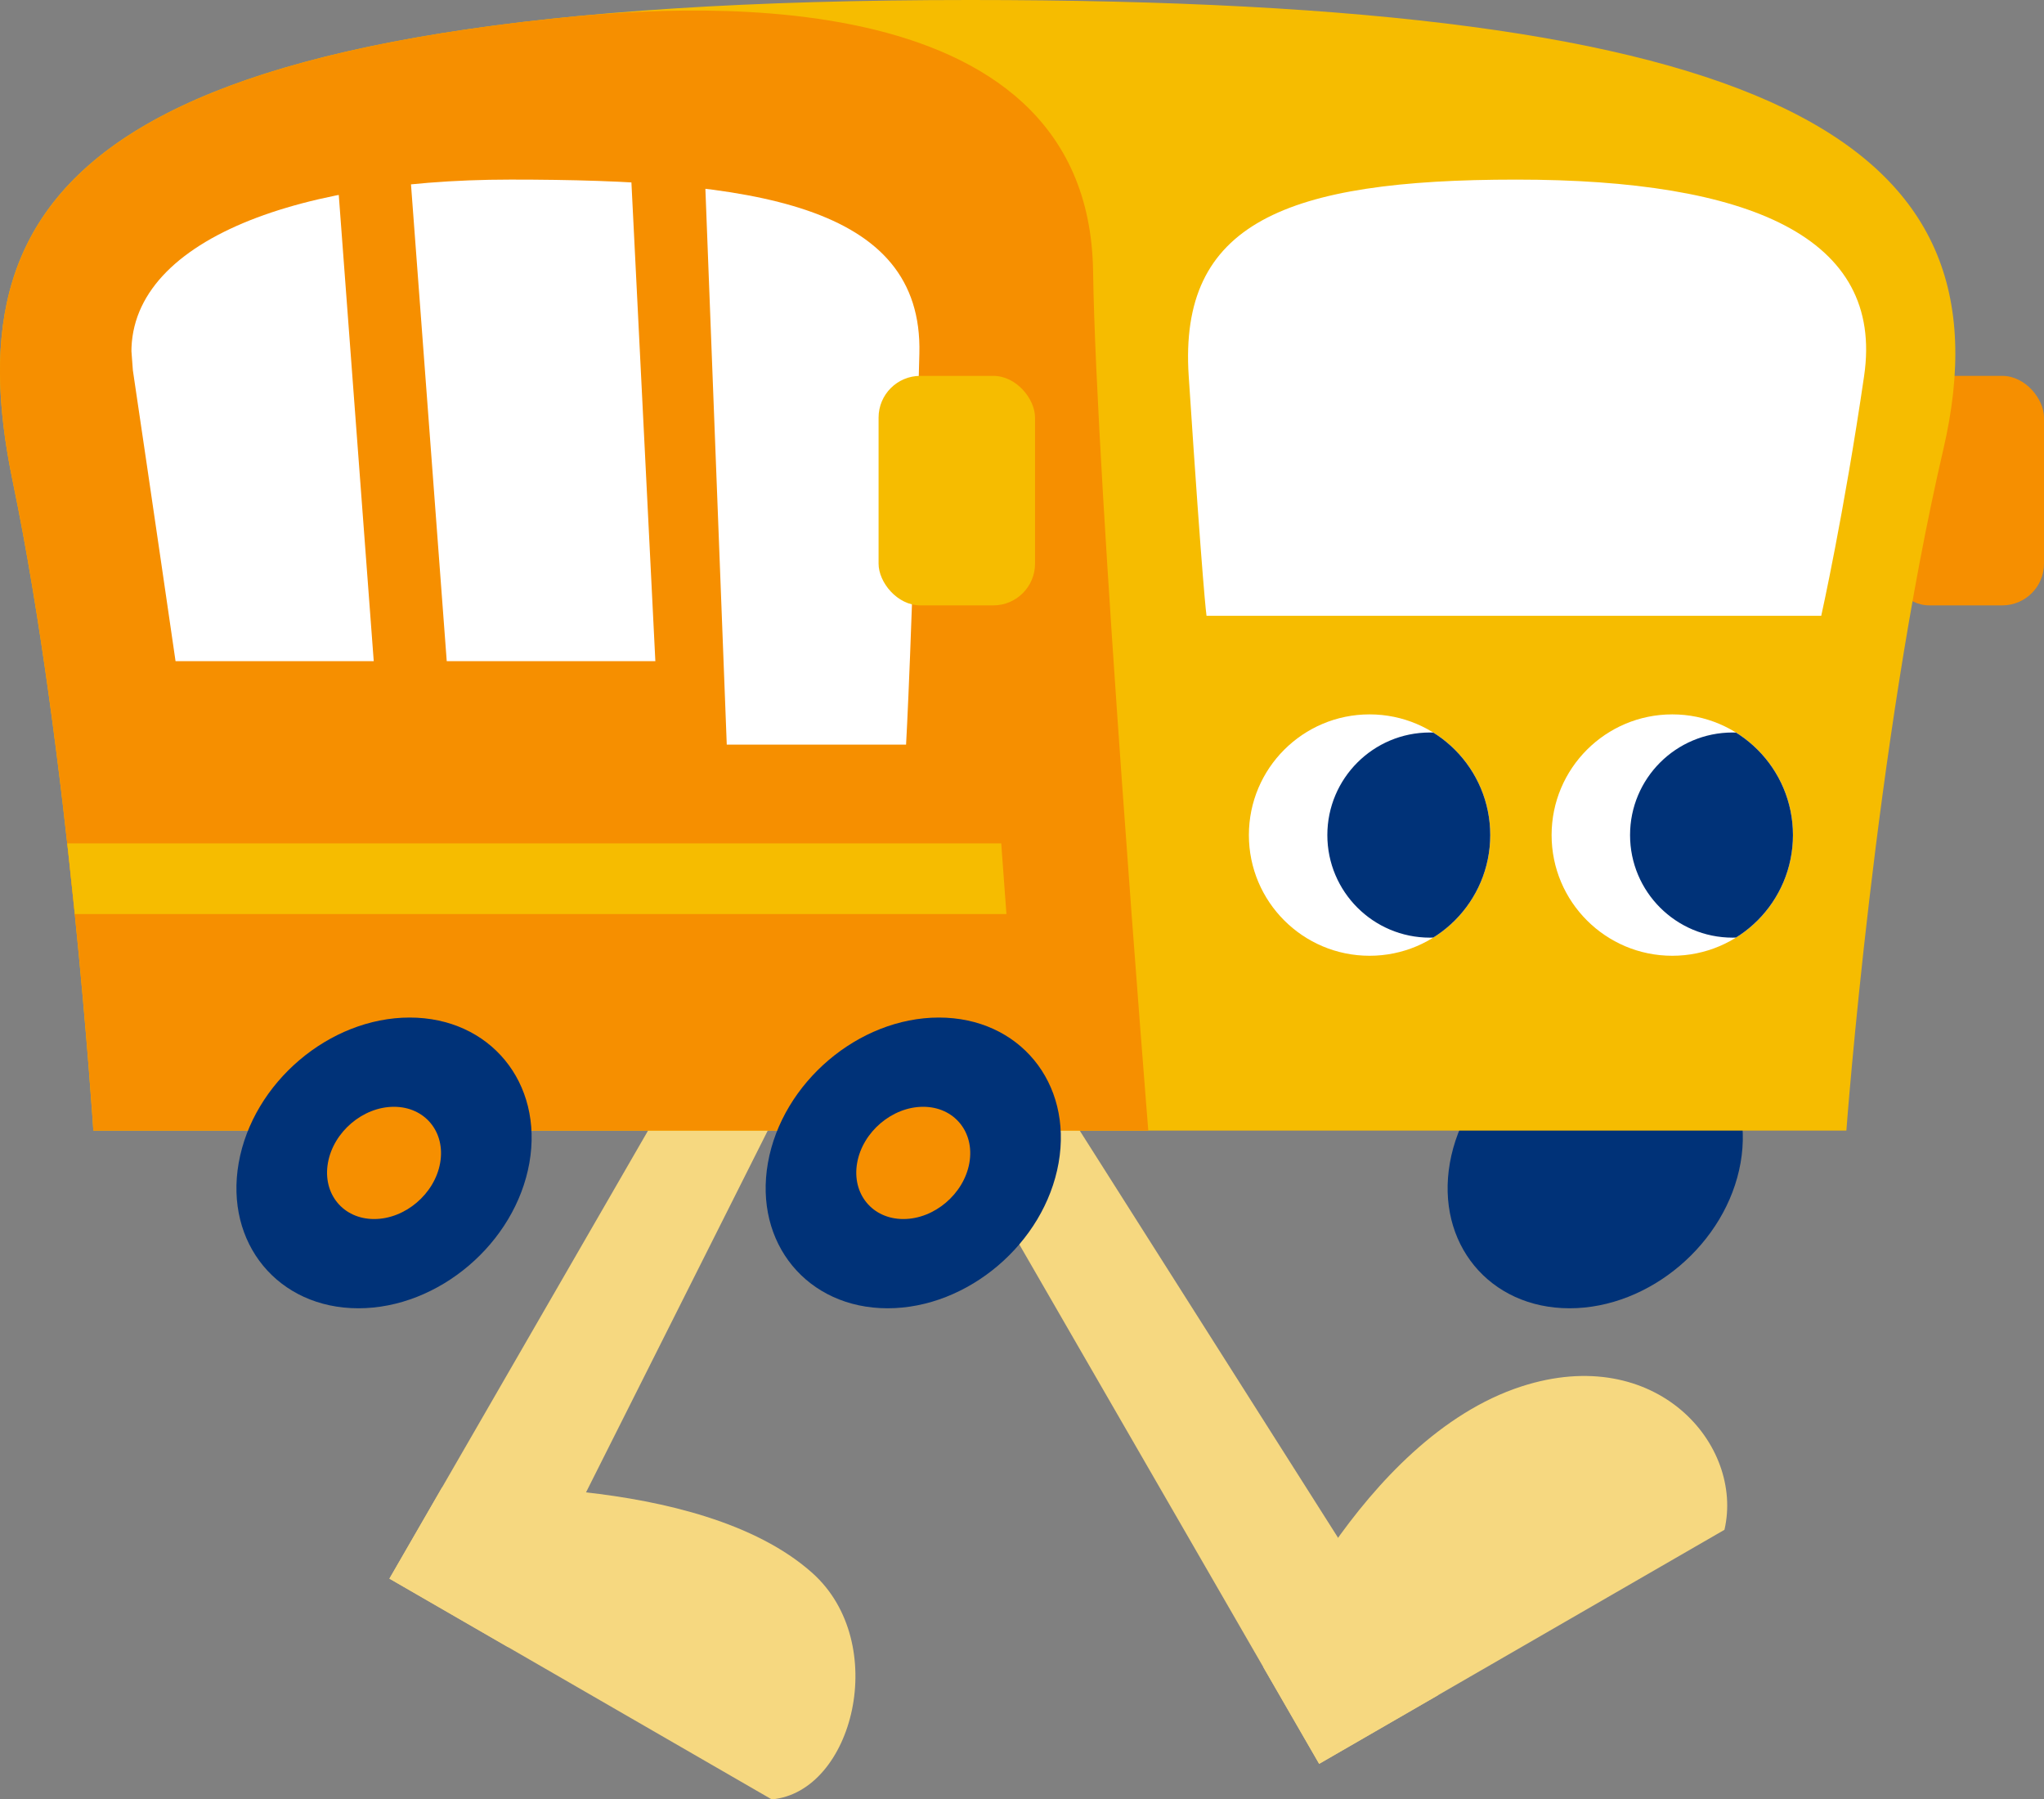
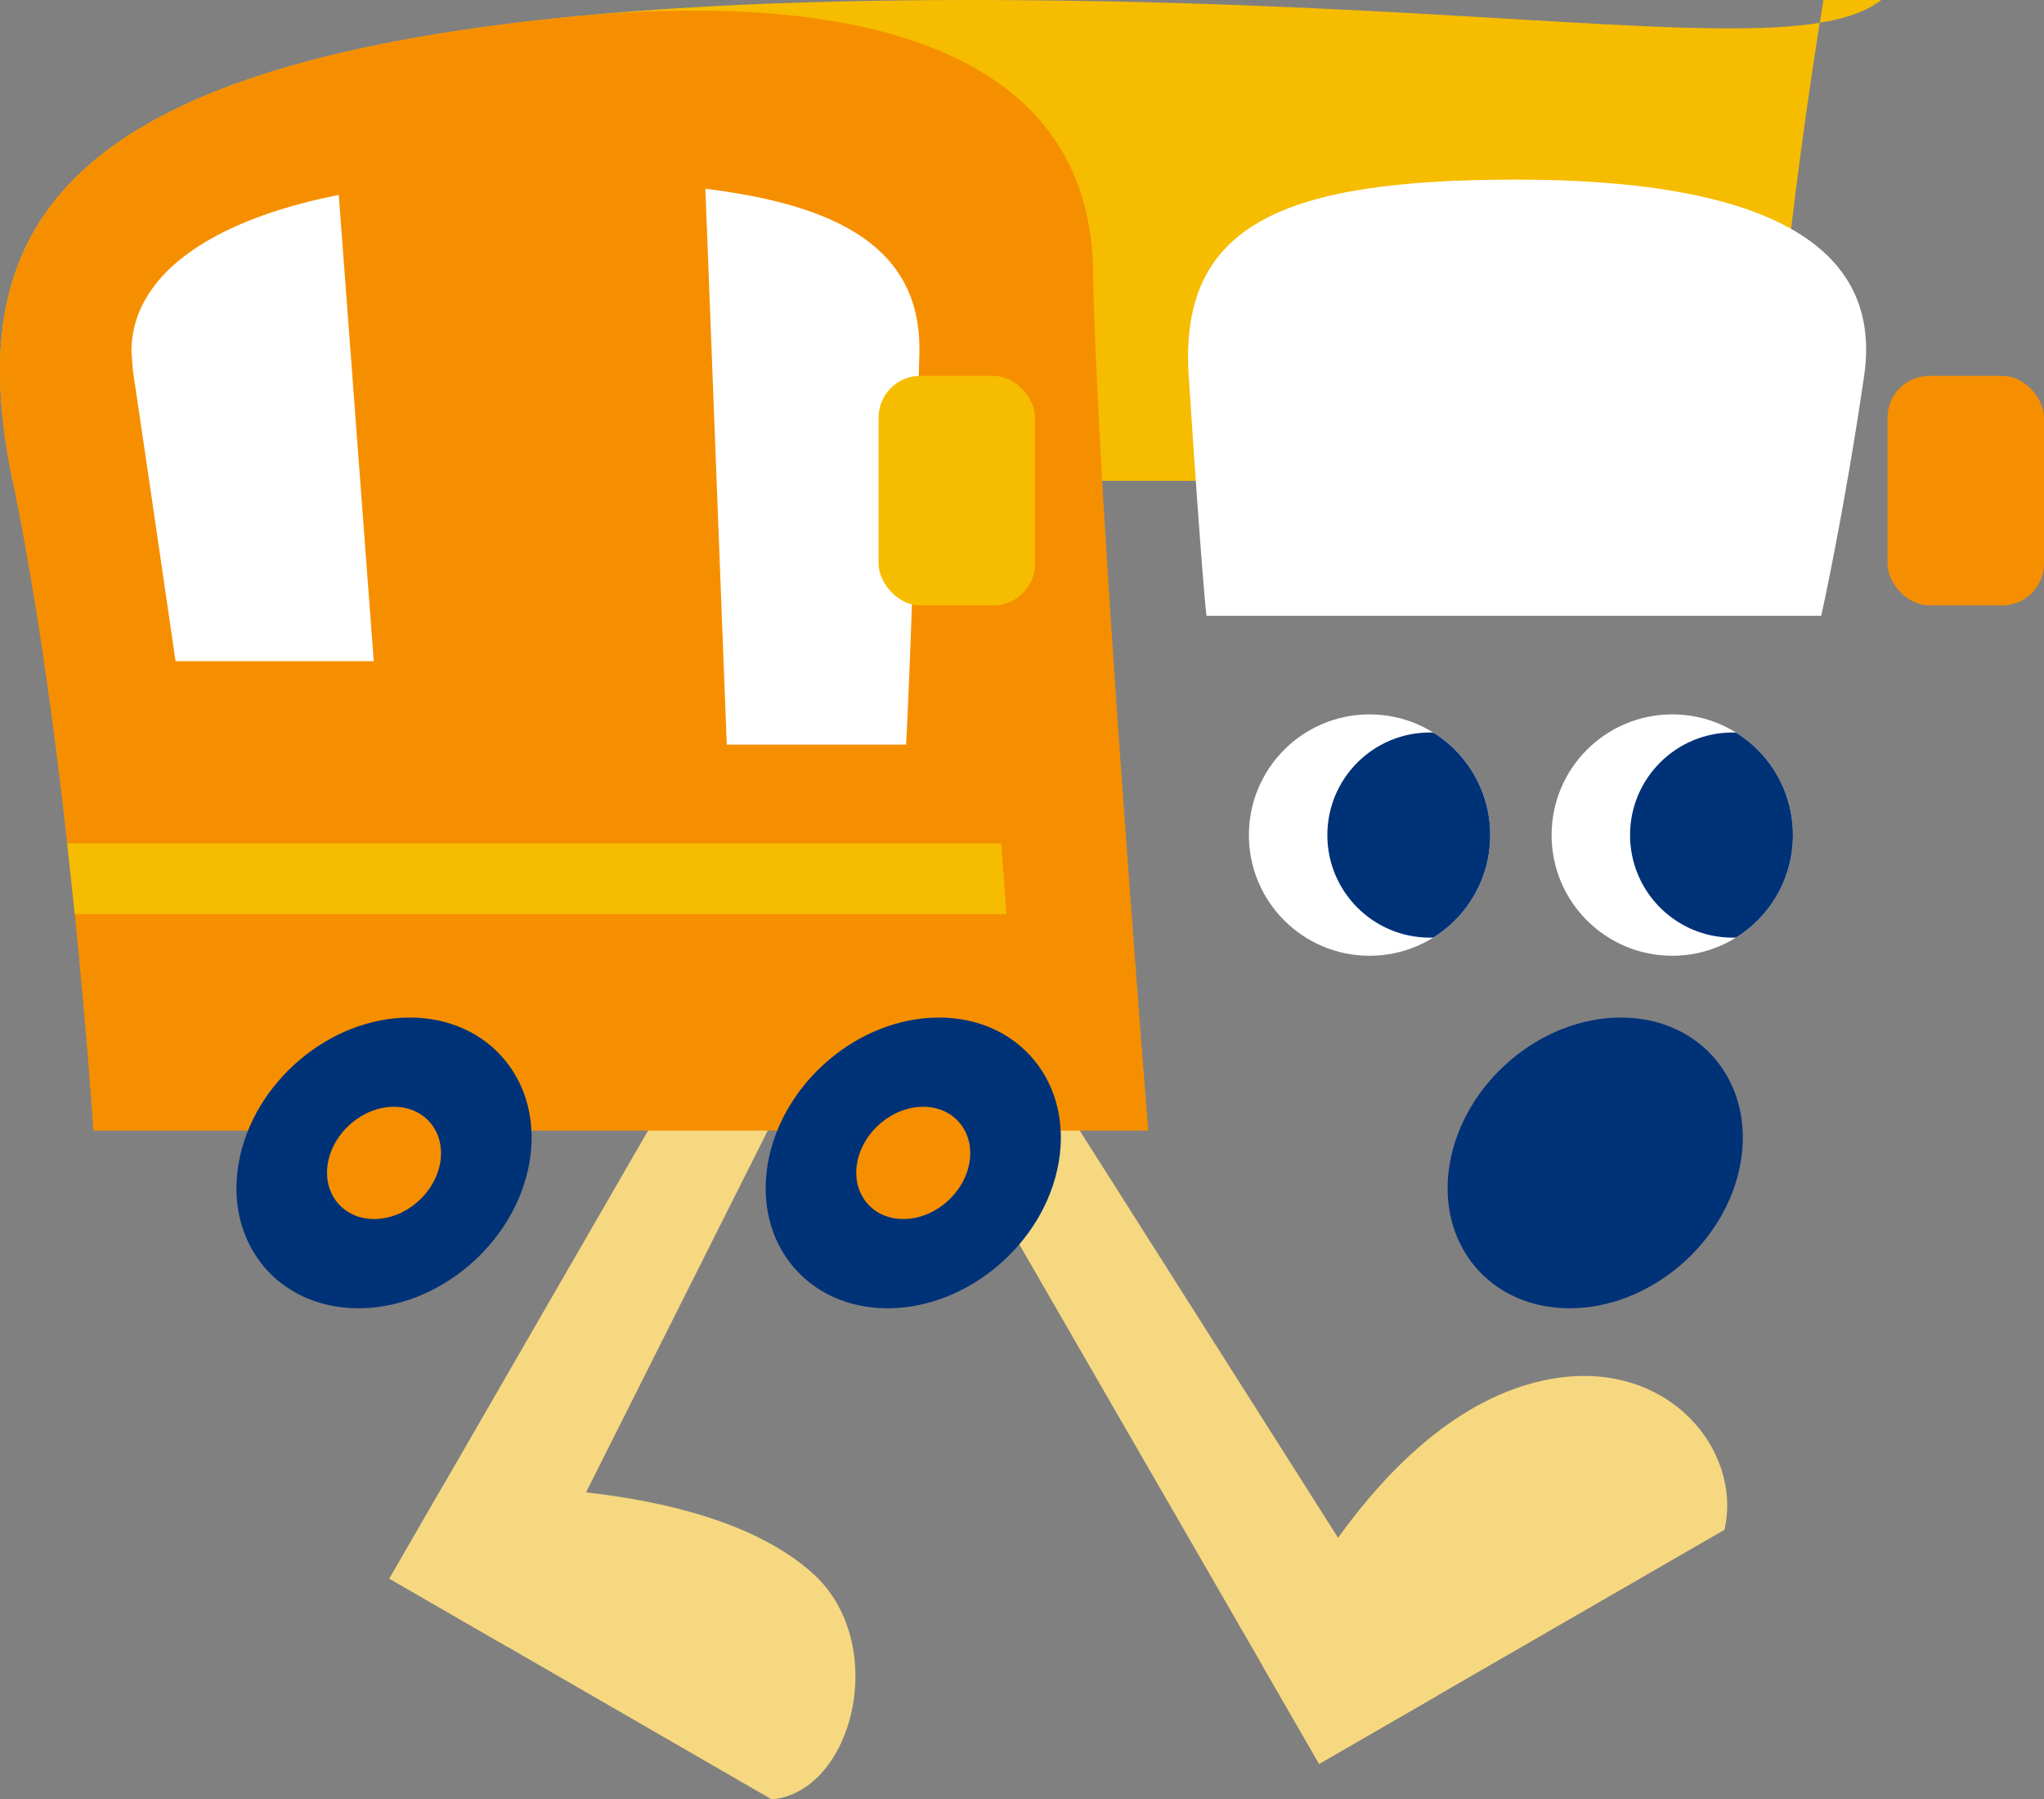
<svg xmlns="http://www.w3.org/2000/svg" id="_レイヤー_2" viewBox="0 0 130 114.424">
  <rect x="0" y="0" width="130" height="114.424" fill="#808080" stroke="none" />
  <defs>
    <style>.cls-1{fill:none;}.cls-2{fill:#f6bc00;}.cls-3{clip-path:url(#clippath-1);}.cls-4{clip-path:url(#clippath-2);}.cls-5{fill:#fff;}.cls-6{fill:#003278;}.cls-7{clip-path:url(#clippath);}.cls-8{fill:#f68f00;}.cls-9{fill:#f6d880;}</style>
    <clipPath id="clippath">
      <circle class="cls-1" cx="106.358" cy="53.103" r="7.675" />
    </clipPath>
    <clipPath id="clippath-1">
      <circle class="cls-1" cx="87.105" cy="53.103" r="7.675" />
    </clipPath>
    <clipPath id="clippath-2">
      <path class="cls-1" d="M11.165,42.044s-1.578-10.858-2.723-18.556,9.58-12.068,24.041-12.068c15.391,0,26.228,1.55,25.99,11.059-.453,18.118-.846,24.871-.846,24.871h-12.655l-.281-5.307-33.527-0Z" />
    </clipPath>
  </defs>
  <g id="_デザイン">
    <rect class="cls-8" x="120.049" y="23.902" width="9.951" height="14.595" rx="2.654" ry="2.654" />
    <path class="cls-9" d="M49.08,114.424l-24.313-14.037,3.341-5.787s16.329-1.033,23.558,5.428c4.979,4.45,2.607,13.936-2.586,14.397Z" />
    <polygon class="cls-9" points="49.701 70.162 42.217 70.162 24.767 100.387 32.323 104.75 49.701 70.162" />
    <path class="cls-9" d="M109.678,97.281l-25.779,14.884-3.543-6.136s6.139-14.544,16.423-17.869c8.563-2.769,14.149,3.718,12.898,9.121Z" />
    <polygon class="cls-9" points="68.029 70.884 60.281 71.257 83.899 112.164 91.456 107.802 68.029 70.884" />
    <path class="cls-6" d="M110.701,73.951c-.9,5.105-5.769,9.244-10.874,9.244s-8.514-4.139-7.614-9.244c.9-5.105,5.769-9.244,10.874-9.244s8.514,4.139,7.614,9.244Z" />
-     <path class="cls-2" d="M61.685,0C5.937,0-3.135,11.613.802,30.577c3.59,17.291,5.135,41.319,5.135,41.319h111.494s1.829-24.678,6.163-43.302C128.183,8.876,112.756,0,61.685,0Z" />
+     <path class="cls-2" d="M61.685,0C5.937,0-3.135,11.613.802,30.577h111.494s1.829-24.678,6.163-43.302C128.183,8.876,112.756,0,61.685,0Z" />
    <path class="cls-8" d="M35.039,1.195C2.994,4.611-2.397,15.167.802,30.577c3.59,17.291,5.135,41.319,5.135,41.319h67.095s-3.314-41.145-3.511-54.647C69.24-1.947,42.43.408,35.039,1.195Z" />
    <path class="cls-6" d="M33.669,73.951c-.9,5.105-5.769,9.244-10.874,9.244s-8.514-4.139-7.614-9.244c.9-5.105,5.769-9.244,10.874-9.244s8.514,4.139,7.614,9.244Z" />
    <path class="cls-8" d="M27.994,73.951c-.348,1.971-2.227,3.569-4.198,3.569s-3.287-1.598-2.94-3.569c.348-1.971,2.227-3.569,4.198-3.569s3.287,1.598,2.94,3.569Z" />
    <circle class="cls-5" cx="106.358" cy="53.103" r="7.675" />
    <g class="cls-7">
      <circle class="cls-6" cx="110.196" cy="53.103" r="6.523" />
    </g>
    <circle class="cls-5" cx="87.105" cy="53.103" r="7.675" />
    <g class="cls-3">
      <circle class="cls-6" cx="90.943" cy="53.103" r="6.523" />
    </g>
    <path class="cls-5" d="M118.56,23.902c1.292-8.83-7.305-12.481-22.12-12.481-14.705,0-21.477,2.767-20.838,12.481.901,13.696,1.133,15.258,1.133,15.258h39.097s1.437-6.428,2.728-15.258Z" />
    <path class="cls-6" d="M67.328,73.951c-.9,5.105-5.769,9.244-10.874,9.244s-8.514-4.139-7.614-9.244c.9-5.105,5.769-9.244,10.874-9.244s8.514,4.139,7.614,9.244Z" />
    <path class="cls-8" d="M61.653,73.951c-.348,1.971-2.227,3.569-4.198,3.569s-3.287-1.598-2.94-3.569,2.227-3.569,4.198-3.569,3.287,1.598,2.94,3.569Z" />
    <polygon class="cls-2" points="64.01 58.124 4.757 58.124 4.278 53.634 63.679 53.634 64.01 58.124" />
    <g class="cls-4">
-       <polygon class="cls-5" points="41.681 42.044 28.413 42.044 25.936 9.015 39.994 8.313 41.681 42.044" />
      <polygon class="cls-5" points="23.77 42.044 9.838 42.044 7.848 15.509 21.292 9.015 23.77 42.044" />
      <polygon class="cls-5" points="60.256 67.253 46.988 67.253 44.759 9.3 58.266 15.509 60.256 67.253" />
    </g>
    <rect class="cls-2" x="55.878" y="23.902" width="9.951" height="14.595" rx="2.654" ry="2.654" />
  </g>
</svg>